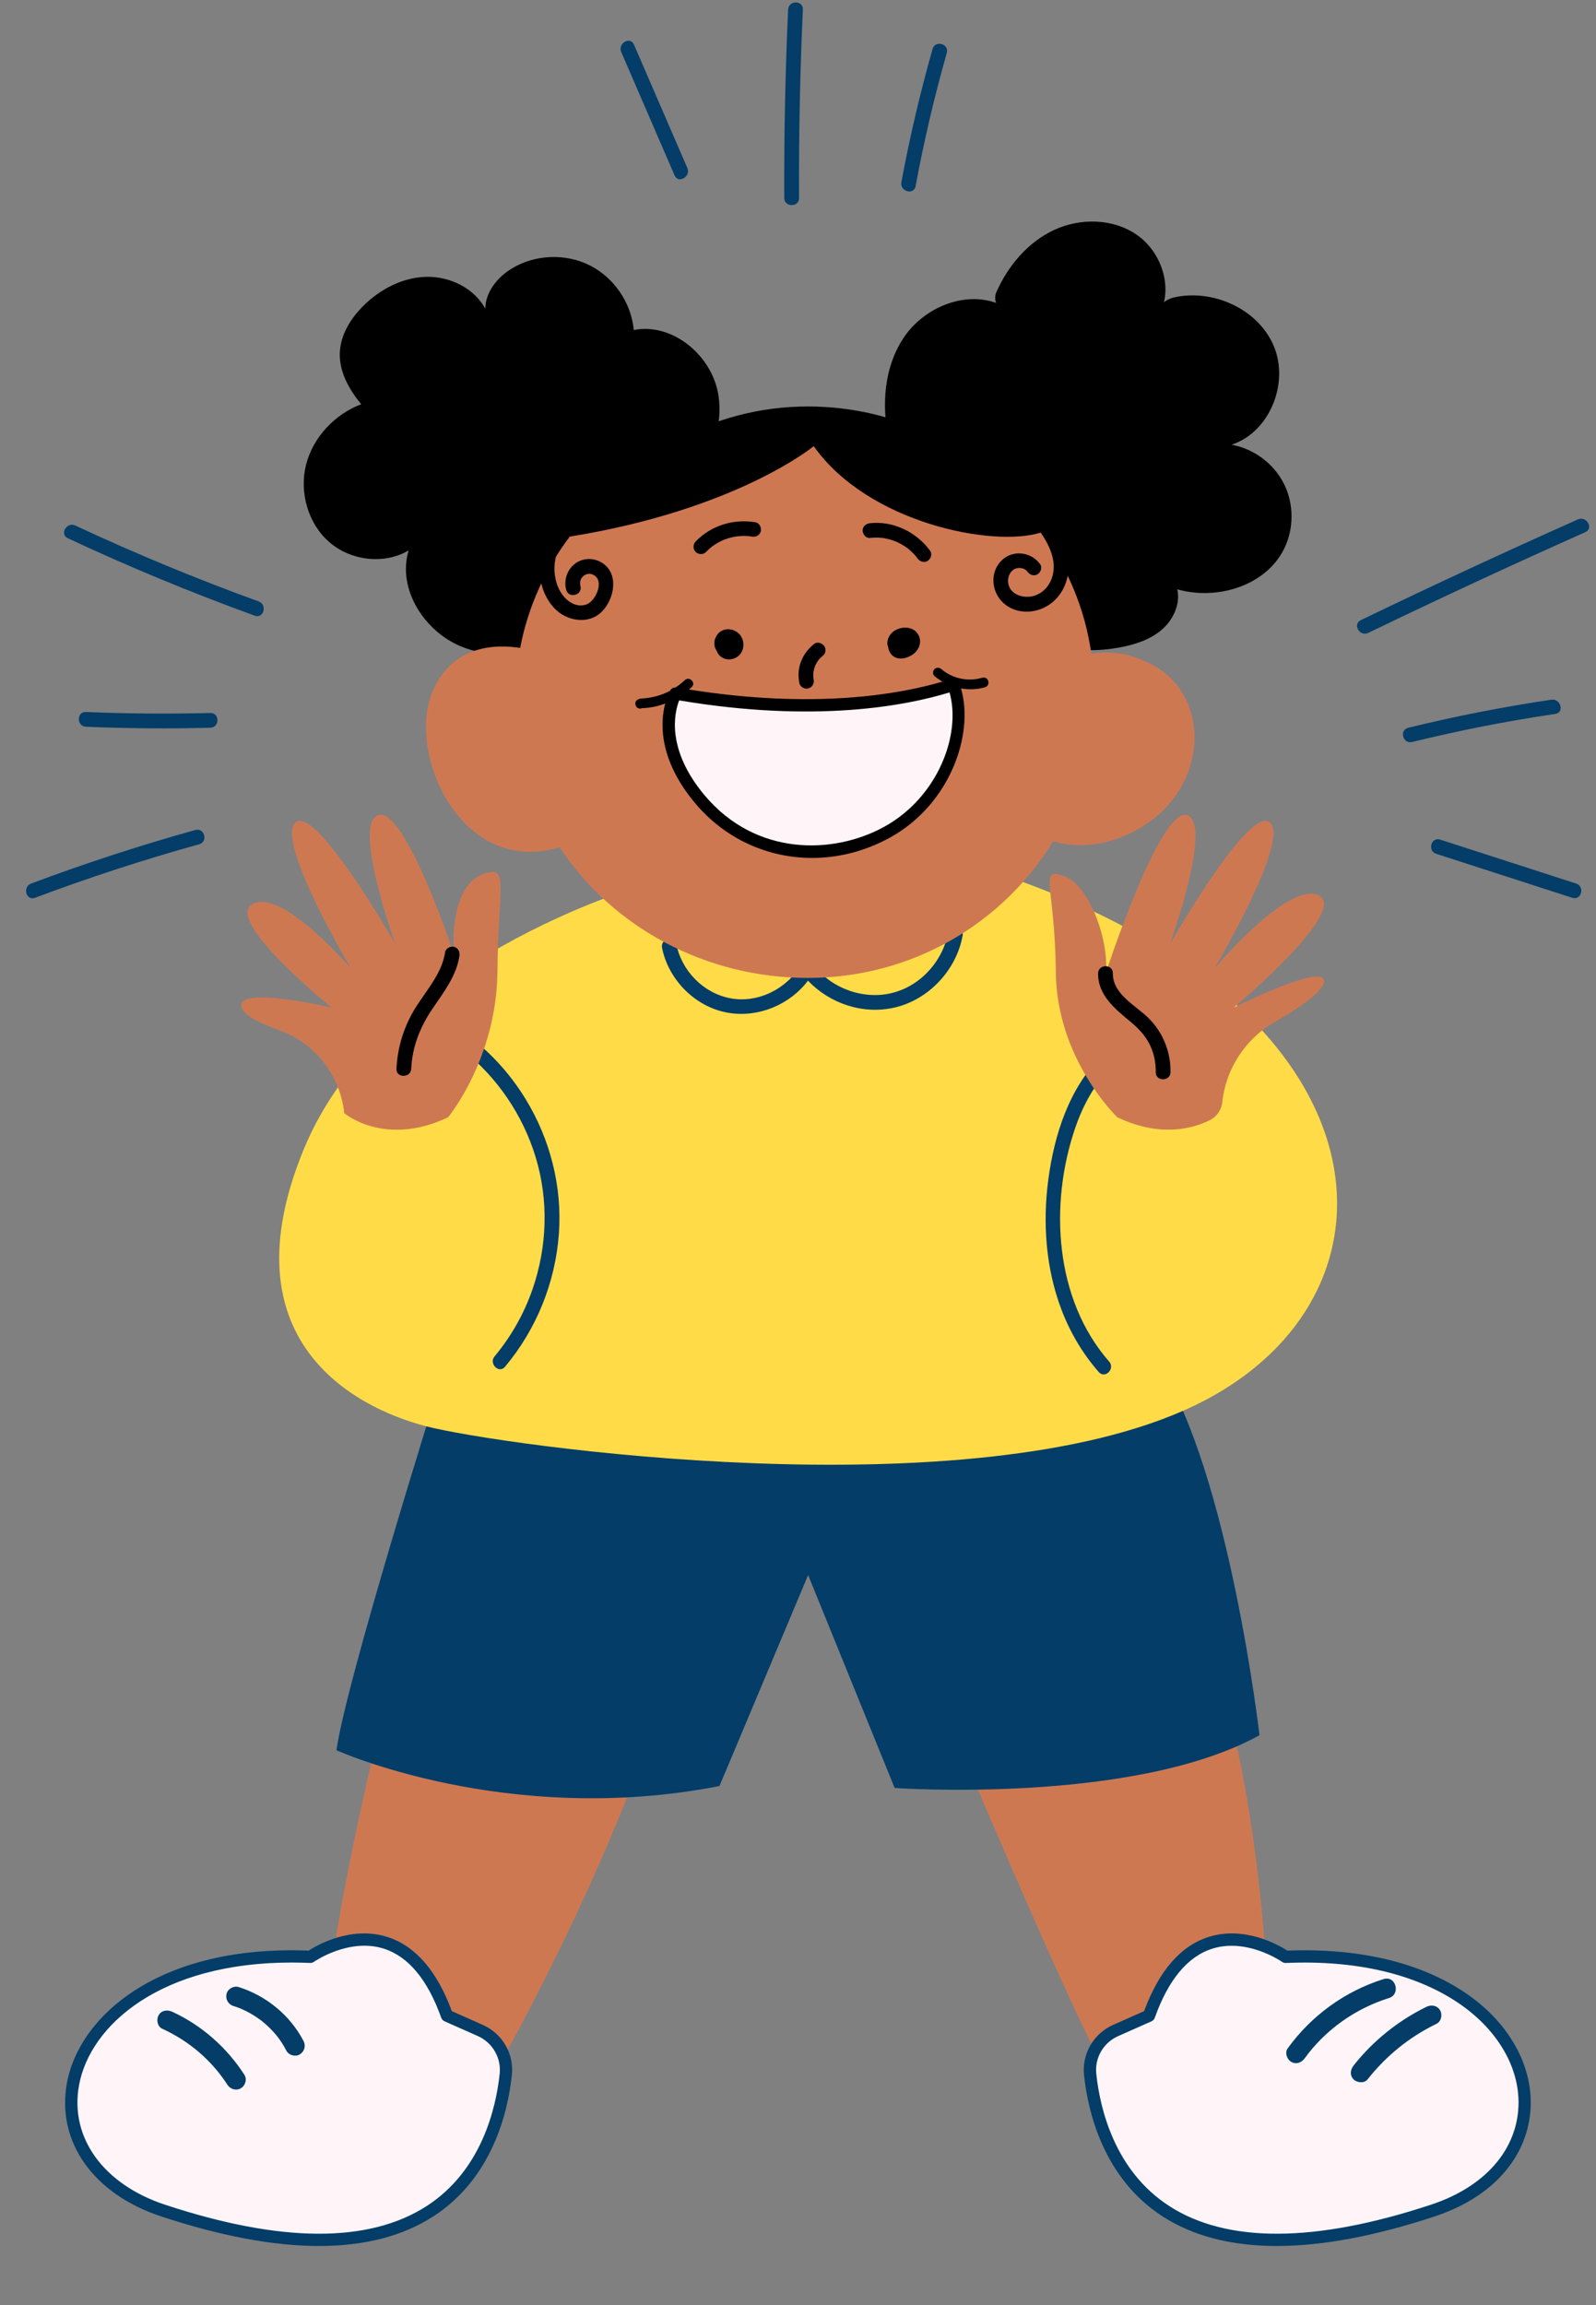
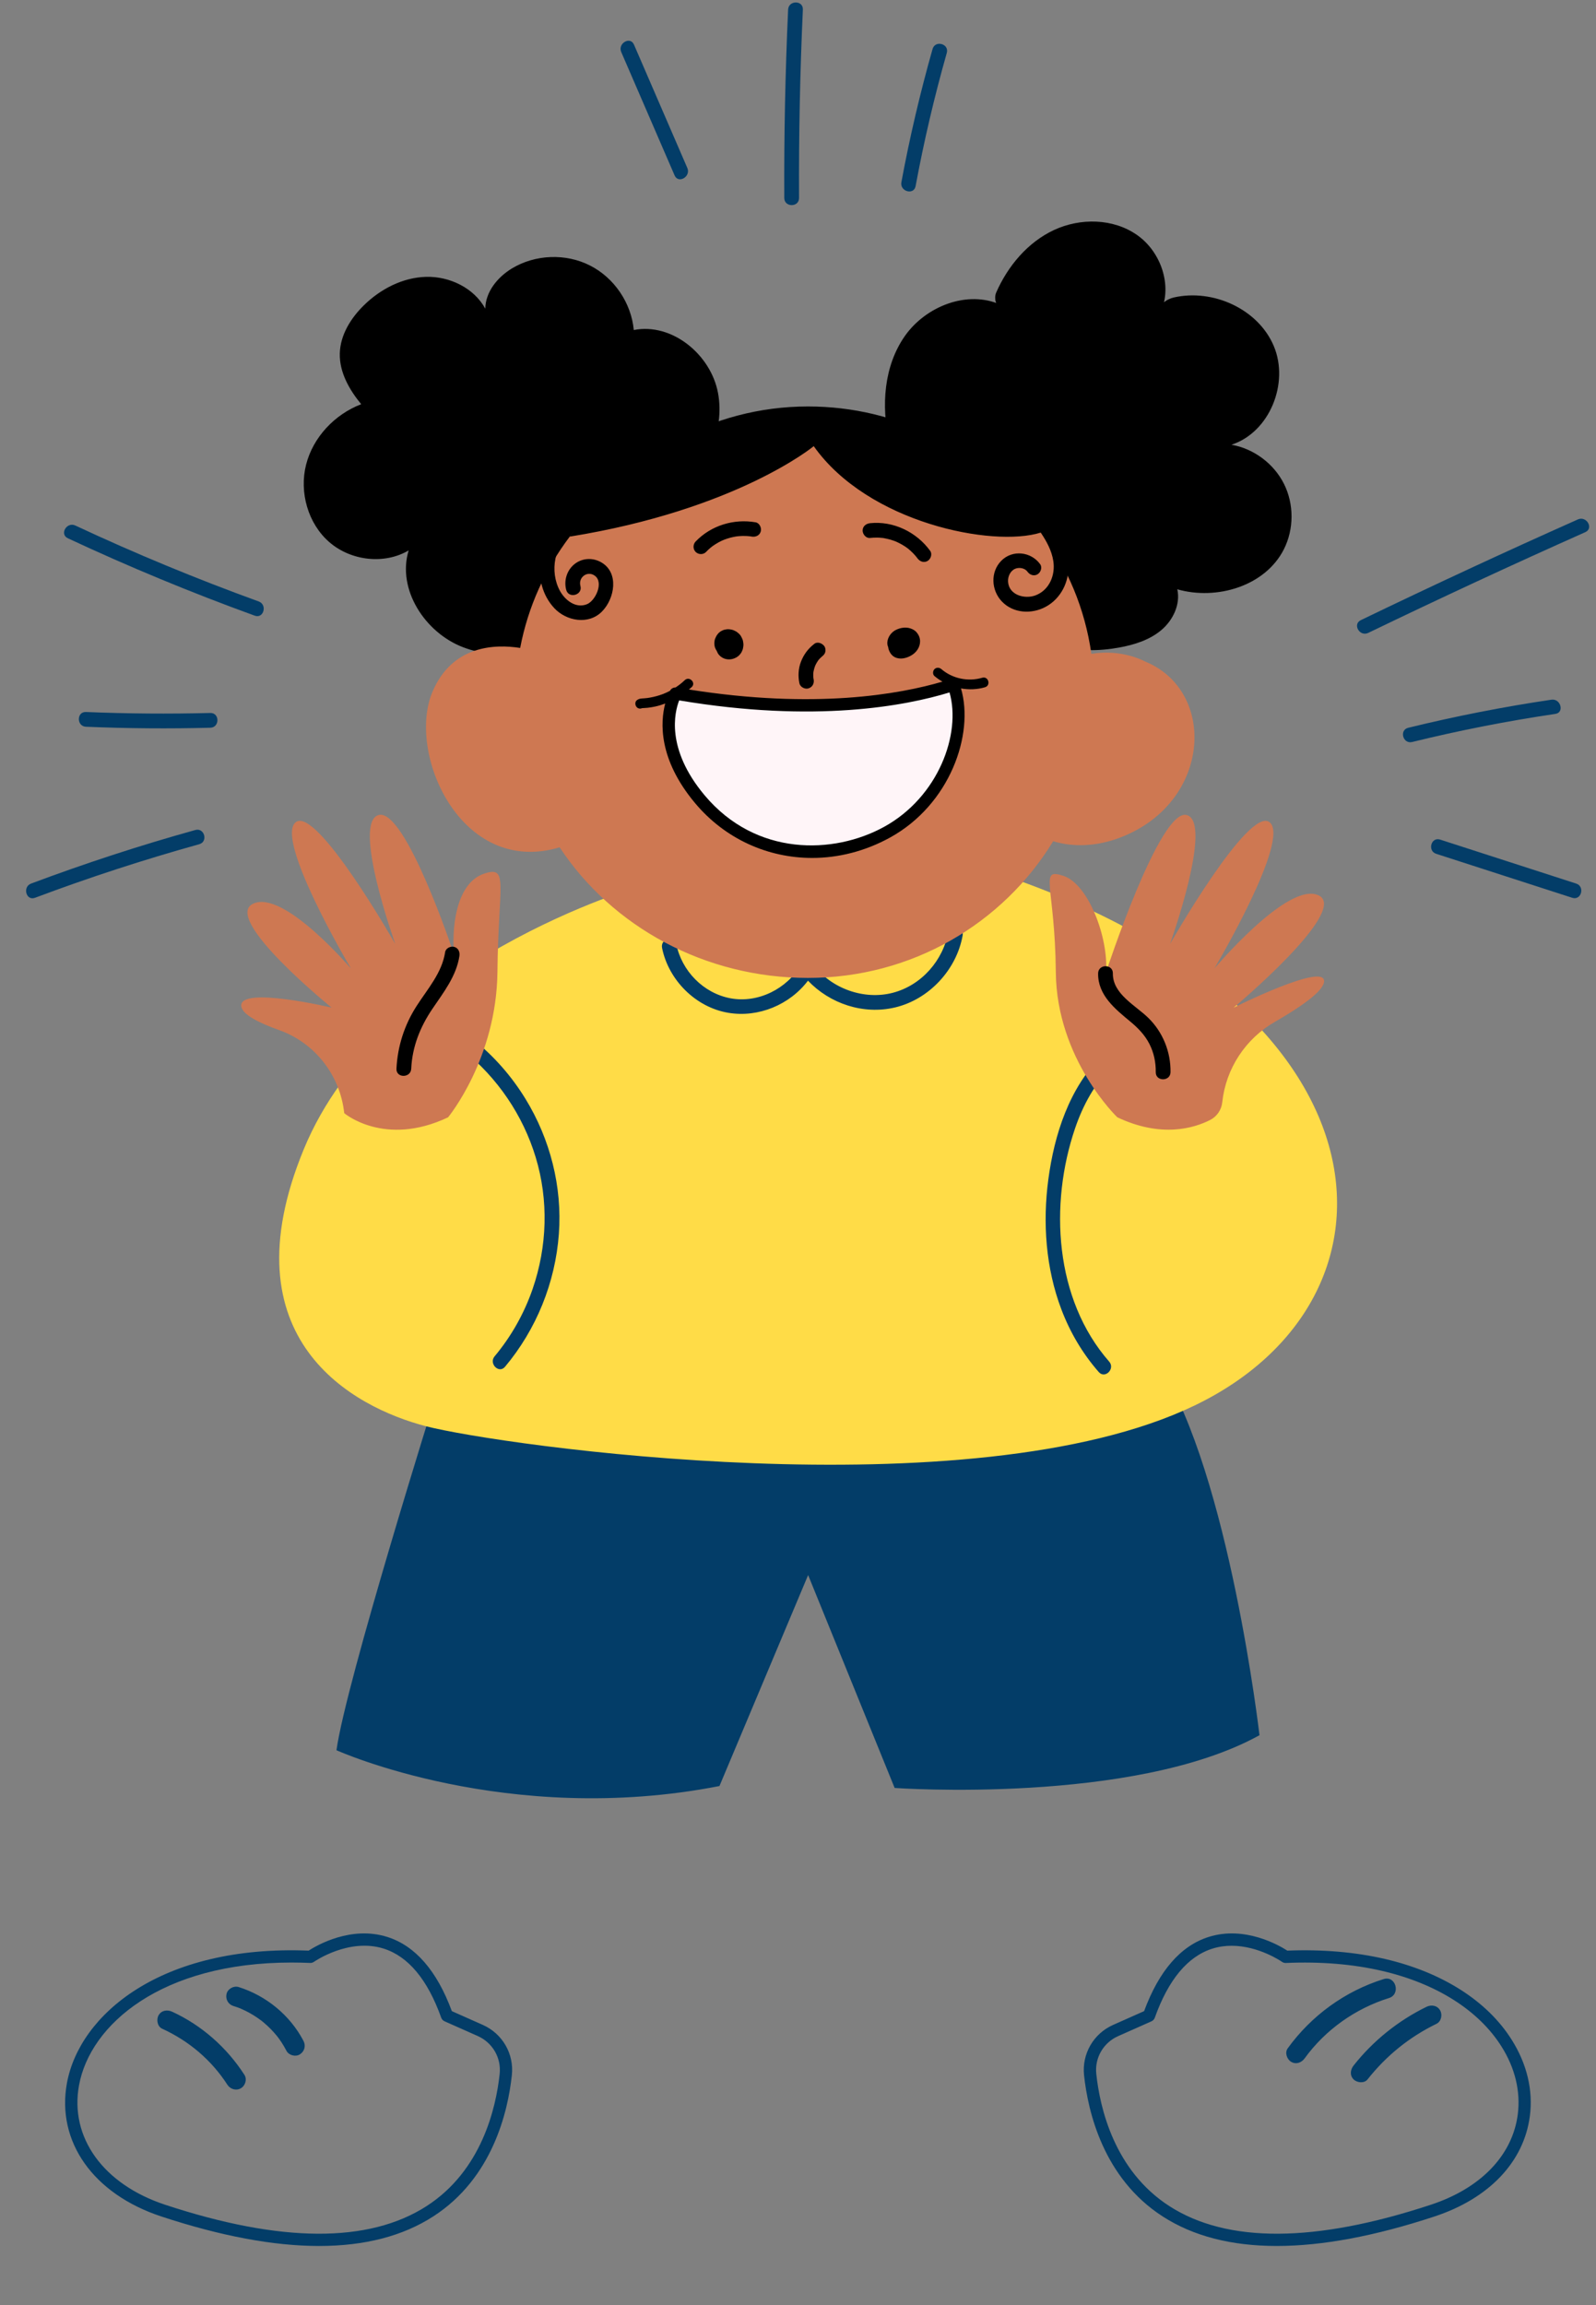
<svg xmlns="http://www.w3.org/2000/svg" height="468.6" preserveAspectRatio="xMidYMid meet" version="1.0" viewBox="-5.3 -0.5 324.5 468.6" width="324.5" zoomAndPan="magnify">
  <rect x="-5.3" y="-0.5" width="324.5" height="468.6" fill="#808080" stroke="none" />
  <g id="change1_1">
-     <path d="M132.95,330.71c-7.6,36.65-35.43,86.21-35.43,86.21l-35.99-11.18c1.34-20.69,13.88-69.64,13.88-69.64 C83.49,301.5,140.55,294.06,132.95,330.71z M230.52,314c-20.29-27.87-51.97-12.05-48.4,22.25c0,0,26.89,64.73,36.71,83.1l33.68-12.8 C252.52,406.55,250.81,341.88,230.52,314z" fill="#CE7852" />
-   </g>
+     </g>
  <g id="change2_1">
    <path d="M250.78,352.25c-25.66,14.17-74.18,10.72-74.18,10.72l-17.59-43.28l-18.03,42.89 c-43.16,8.43-77.87-7.28-77.87-7.28c1.91-13.79,20.3-72.38,20.3-72.38c12.26-18.38,132.89-27.96,147.06-5.74 C244.65,299.4,250.78,352.25,250.78,352.25z" fill="#033D68" />
  </g>
  <g id="change3_1">
    <path d="M237.57,285.23c-45.38,21.83-141.51,8.04-156.25,4.21c-14.74-3.83-40.8-17.62-24.86-56.3 c15.94-38.68,68.78-53.62,68.78-53.62l72.91-2.3C278.8,204.42,282.95,263.4,237.57,285.23z" fill="#FFDC47" />
  </g>
  <g id="change2_2">
-     <path d="M213.28,228.89c-5.25,15.44-4.18,34.72,6.94,47.41c1.27,1.45-0.85,3.58-2.12,2.12 c-3.3-3.77-5.84-8.08-7.61-12.76c-3.17-8.36-3.82-17.6-2.64-26.42c1.22-9.12,4.24-18.55,10.91-25.18c1.37-1.36,3.49,0.76,2.12,2.12 C217.31,219.71,214.89,224.16,213.28,228.89z M91.01,210.9c-1.49-1.2-3.63,0.91-2.12,2.12c6.95,5.58,12.13,13.18,14.72,21.72 c2.66,8.76,2.36,18.15-0.62,26.8c-1.72,4.98-4.35,9.65-7.73,13.69c-1.23,1.47,0.88,3.6,2.12,2.12c6.38-7.62,10.22-17.1,10.95-27.01 c0.71-9.58-1.77-19.27-6.78-27.44C98.75,218.33,95.19,214.25,91.01,210.9z M187.53,188.85c-1.04,5.88-5.47,10.95-11.3,12.47 c-5.84,1.53-12.5-0.84-16.11-5.67c-0.65-0.87-1.98-1.06-2.59,0c-2.8,4.86-8.72,7.84-14.31,6.79c-5.53-1.04-9.92-5.57-11.02-11.04 c-0.38-1.89-3.27-1.09-2.89,0.8c1.31,6.54,6.85,12.09,13.47,13.19c6.13,1.03,12.48-1.63,16.2-6.53c4.48,4.7,11.27,6.97,17.71,5.44 c6.92-1.64,12.51-7.68,13.74-14.66C190.76,187.76,187.87,186.95,187.53,188.85z" fill="#033D68" />
+     <path d="M213.28,228.89c-5.25,15.44-4.18,34.72,6.94,47.41c1.27,1.45-0.85,3.58-2.12,2.12 c-3.3-3.77-5.84-8.08-7.61-12.76c-3.17-8.36-3.82-17.6-2.64-26.42c1.22-9.12,4.24-18.55,10.91-25.18c1.37-1.36,3.49,0.76,2.12,2.12 C217.31,219.71,214.89,224.16,213.28,228.89z M91.01,210.9c-1.49-1.2-3.63,0.91-2.12,2.12c6.95,5.58,12.13,13.18,14.72,21.72 c2.66,8.76,2.36,18.15-0.62,26.8c-1.72,4.98-4.35,9.65-7.73,13.69c-1.23,1.47,0.88,3.6,2.12,2.12c6.38-7.62,10.22-17.1,10.95-27.01 c0.71-9.58-1.77-19.27-6.78-27.44C98.75,218.33,95.19,214.25,91.01,210.9M187.53,188.85c-1.04,5.88-5.47,10.95-11.3,12.47 c-5.84,1.53-12.5-0.84-16.11-5.67c-0.65-0.87-1.98-1.06-2.59,0c-2.8,4.86-8.72,7.84-14.31,6.79c-5.53-1.04-9.92-5.57-11.02-11.04 c-0.38-1.89-3.27-1.09-2.89,0.8c1.31,6.54,6.85,12.09,13.47,13.19c6.13,1.03,12.48-1.63,16.2-6.53c4.48,4.7,11.27,6.97,17.71,5.44 c6.92-1.64,12.51-7.68,13.74-14.66C190.76,187.76,187.87,186.95,187.53,188.85z" fill="#033D68" />
  </g>
  <g id="change4_1">
    <path d="M112.8,128.41c-7.36,3.8-16.23,5.63-23.96,2.66c-7.73-2.96-13.46-11.76-11.05-19.68c-4.97,2.93-11.76,2.11-16.12-1.67 s-6.15-10.15-4.74-15.74c1.41-5.59,5.82-10.25,11.21-12.31c-2.43-2.95-4.45-6.51-4.35-10.32c0.09-3.7,2.19-7.11,4.82-9.71 c3.4-3.37,7.95-5.74,12.74-5.86c4.79-0.12,9.73,2.27,12.02,6.47c0.04-3.42,2.5-6.42,5.43-8.19c4.73-2.85,10.93-3.09,15.85-0.59 c4.93,2.49,8.41,7.63,8.91,13.12c7.77-1.53,15.65,4.98,17.12,12.76c1.47,7.78-2.45,15.88-8.47,21.02 M200.81,122.22 c1.38,3.98,4.94,6.97,8.93,8.36c3.98,1.38,8.35,1.31,12.5,0.56c3.08-0.56,6.18-1.53,8.57-3.54c2.39-2.01,3.94-5.25,3.26-8.3 c8.04,2.29,17.88-0.66,21.66-8.12c2.08-4.11,2.09-9.2,0.03-13.31c-2.06-4.12-6.14-7.16-10.67-7.96c7.77-2.54,11.77-12.52,8.6-20.06 c-3.18-7.53-12.34-11.68-20.31-9.88c-1.47,0.33-3.25,1.53-2.65,2.91c2.37-5.4-0.01-12.23-4.85-15.61 c-4.83-3.39-11.53-3.5-16.88-1.01c-5.35,2.5-9.39,7.32-11.76,12.73c-0.46,1.05-0.12,2.93,0.93,2.47c-6.77-3.06-15.27,0.3-19.52,6.39 c-4.25,6.1-4.8,14.17-3.17,21.42" fill="inherit" />
  </g>
  <g id="change1_2">
    <path d="M208.82,170.53c-10.19,16.71-28.7,27.77-49.85,27.77c-20.94,0-39.84-10.41-50.48-26.55 c-20.07,6.03-31.18-19.14-25.84-31.66c4.03-9.46,12.74-9.67,17.81-8.87c1.6-8.4,5.12-16.06,10.08-22.63 c10.91-14.48,28.77-23.65,48.43-23.65c19.61,0,36.96,8.75,47.51,22.87c5.24,7.02,8.8,15.35,10.12,24.61c0,0,0,0,0,0 c6.29-1.05,10.88,1.54,10.88,1.54c14.7,5.98,13.53,28.6-4.85,35.74c-4.99,1.94-9.75,2.03-13.8,0.81 C208.83,170.51,208.83,170.52,208.82,170.53z M93.12,177.11c-5.11,1.7-6.64,9.36-6.13,16.34c0,0-9.87-29.79-15.32-28.26 s3.4,26.21,3.4,26.21s-16.03-28.18-20.26-24.74c-4.26,3.46,10.89,29.17,11.23,29.68c0.34,0.51-13.62-16.17-19.91-13.11 s16,21.11,16,21.11s-18.72-4.43-18.38-0.34c0.14,1.74,3.69,3.48,7.71,4.91c7.29,2.59,12.4,9.19,13.23,16.88v0 c0,0,8.17,6.98,21.11,0.85c0,0,9.87-11.91,10.04-29.62C96.01,179.32,98.23,175.4,93.12,177.11z M245.53,204.34 c0,0,23.59-19.74,17.29-22.81c-6.3-3.06-21.54,15.32-21.2,14.81c0.34-0.51,15.49-26.21,11.23-29.68 c-4.23-3.44-20.26,24.74-20.26,24.74s8.85-24.68,3.4-26.21c-5.45-1.53-16.41,31.95-16.41,31.95c0.51-6.98-3.54-17.87-8.64-19.58 c-5.11-1.7-1.74,1.87-1.57,19.58c0.17,17.7,12.5,29.49,12.5,29.49c8.94,4.24,15.61,2.21,18.87,0.55c1.38-0.7,2.31-2.06,2.47-3.61 c0.74-6.86,4.74-12.93,10.73-16.36c4.86-2.79,9.8-6.1,9.97-8.16C264.26,194.98,245.53,204.34,245.53,204.34z" fill="#CE7852" />
  </g>
  <g id="change5_1">
    <path d="M175.07,168.67c-11.96,6.59-27.87,5.49-38.08-6.71s-4.94-21.47-4.94-21.47c36.6,6.34,56.43-1.98,56.51-1.77 C191.97,147.69,187.03,162.08,175.07,168.67z" fill="#FFF5F8" />
  </g>
  <g id="change4_2">
    <path d="M181.04,128.01c0.45,0.53,0.73,1.15,0.73,1.86c0,1.21-0.74,2.25-1.75,2.85c-1.01,0.6-2.32,0.93-3.42,0.36 c-0.59-0.31-0.96-0.86-1.19-1.47c-0.07-0.18-0.1-0.36-0.12-0.54c-0.13-0.31-0.2-0.65-0.18-0.98c0.08-1.11,0.83-2.11,1.83-2.58 c0.86-0.4,1.89-0.57,2.81-0.28C180.22,127.38,180.71,127.63,181.04,128.01z M144.94,128.32c-0.21-0.2-0.45-0.39-0.71-0.52 c-0.25-0.13-0.54-0.26-0.82-0.31c-0.2-0.04-0.41-0.07-0.62-0.08c-0.21-0.01-0.42,0.03-0.62,0.07c-0.28,0.04-0.57,0.16-0.82,0.3 c-0.62,0.35-1.01,0.93-1.26,1.58c-0.1,0.28-0.14,0.58-0.15,0.88c0,0.08,0,0.16,0.01,0.23c0.02,0.21,0.04,0.43,0.11,0.63 c0.1,0.27,0.23,0.53,0.39,0.76c0.05,0.12,0.1,0.25,0.16,0.37c0.33,0.6,0.93,1.04,1.58,1.22c0.64,0.17,1.3,0.11,1.9-0.15 c0.33-0.14,0.6-0.31,0.87-0.56c0.15-0.14,0.27-0.31,0.39-0.47c0.06-0.08,0.11-0.16,0.15-0.26c0.09-0.18,0.17-0.37,0.23-0.56 c0.06-0.21,0.08-0.44,0.11-0.65c0.04-0.31-0.01-0.61-0.06-0.92c-0.05-0.3-0.18-0.59-0.32-0.85 C145.34,128.77,145.16,128.52,144.94,128.32z M183.29,113.54c0.65-0.38,1.01-1.39,0.54-2.05c-2.77-3.83-7.49-6.13-12.24-5.63 c-0.81,0.09-1.5,0.63-1.5,1.5c0,0.74,0.69,1.59,1.5,1.5c0.49-0.05,0.99-0.08,1.48-0.07c0.25,0,0.49,0.02,0.74,0.04 c0.11,0.01,0.22,0.02,0.33,0.03c0.03,0,0.03,0,0.04,0c0.04,0.01,0.09,0.01,0.13,0.02c0.49,0.09,0.97,0.19,1.45,0.33 c0.24,0.07,0.47,0.15,0.71,0.23c0.25,0.09,0.35,0.13,0.48,0.19c0.83,0.37,1.75,0.9,2.39,1.41c0.28,0.22,0.7,0.61,1.02,0.93 c0.36,0.37,0.65,0.71,0.88,1.03C181.71,113.65,182.54,113.97,183.29,113.54z M147.02,108.51c0.02,0,0.17,0.02,0.22,0.02 c0.03,0.01,0.29,0.05,0.29,0.05c0.8,0.14,1.62-0.21,1.85-1.05c0.2-0.72-0.25-1.71-1.05-1.85c-4.43-0.77-9.06,0.64-12.19,3.9 c-0.56,0.58-0.58,1.54,0,2.12c0.57,0.57,1.56,0.59,2.12,0c0.66-0.68,1.19-1.13,1.94-1.59c0.83-0.52,1.49-0.83,2.34-1.11 c0.42-0.14,0.85-0.25,1.28-0.34c0.53-0.11,0.68-0.13,1.16-0.17c0.44-0.03,0.88-0.05,1.32-0.03 C146.53,108.47,146.78,108.48,147.02,108.51z M162.49,132.07c0.1-0.36,0.05-0.84-0.15-1.16c-0.4-0.61-1.39-1.05-2.05-0.54 c-1.27,0.97-2.18,2.18-2.75,3.68c-0.53,1.38-0.6,2.9-0.31,4.34c0.16,0.77,1.11,1.28,1.85,1.05c0.82-0.26,1.21-1.02,1.05-1.85 c-0.01-0.06-0.02-0.12-0.04-0.18c0,0,0-0.01,0-0.01c0-0.03-0.01-0.08-0.01-0.1c-0.01-0.08-0.01-0.16-0.02-0.23 c-0.01-0.26-0.01-0.53,0.01-0.79c0-0.04,0.02-0.1,0.02-0.16c-0.01,0.09-0.04,0.21-0.01,0.05c0-0.02,0.01-0.05,0.01-0.07 c0-0.02,0.01-0.04,0-0.05c0,0.01,0,0.03,0,0.05c0.02-0.11,0.04-0.23,0.07-0.34c0.06-0.27,0.14-0.54,0.24-0.81 c0.01-0.04,0.03-0.07,0.04-0.11c0.06-0.12,0.11-0.23,0.17-0.35c0.13-0.25,0.28-0.49,0.44-0.72c0-0.01,0.01-0.01,0.01-0.02 c-0.01,0,0-0.01,0.02-0.03c0.03-0.03,0.05-0.07,0.07-0.1c-0.01,0.02-0.03,0.04-0.04,0.06c0,0,0,0,0.01-0.01 c0.08-0.1,0.16-0.19,0.25-0.28c0.1-0.1,0.2-0.2,0.3-0.29c0.08-0.07,0.48-0.4,0.13-0.12C162.12,132.72,162.38,132.48,162.49,132.07z M161.06,133.75c0.01-0.01,0.03-0.03,0.06-0.07c-0.02,0.02-0.02,0.03-0.03,0.04C161.07,133.73,161.07,133.74,161.06,133.75z M160.09,136.11c0-0.01,0-0.01,0-0.02c0,0,0,0,0,0C160.09,136.09,160.09,136.1,160.09,136.11z M194.97,139.21 c-1.6,0.47-3.27,0.52-4.88,0.24c2.73,9.35-2.26,23.61-14.42,30.31c-5.07,2.79-10.51,4.15-15.84,4.15c-9,0-17.7-3.85-23.81-11.15 c-7.5-8.96-7.06-16.45-6.07-20.24c-0.66,0.25-1.34,0.46-2.03,0.61c-0.5,0.11-1.01,0.19-1.51,0.25c-0.37,0.05-0.79,0.04-1.15,0.08 c-0.36,0.15-0.77,0.13-1.09-0.19c-0.35-0.35-0.42-1.08,0-1.41c0.48-0.38,0.95-0.36,1.53-0.4c0.41-0.03,0.82-0.08,1.23-0.16 c0.88-0.16,1.75-0.4,2.59-0.72c0.48-0.18,0.95-0.41,1.41-0.65c0.01-0.02,0.03-0.05,0.03-0.06c0.23-0.4,0.65-0.62,1.1-0.62 c0.67-0.44,1.3-0.93,1.87-1.48c0.93-0.89,2.35,0.53,1.41,1.41c-0.18,0.17-0.38,0.33-0.57,0.49c25.65,4.07,42.87,0.95,51.55-1.6 c-0.57-0.33-1.11-0.7-1.62-1.13c-0.41-0.35-0.36-1.05,0-1.41c0.4-0.4,1.01-0.35,1.41,0c2.25,1.94,5.46,2.59,8.3,1.75 C195.68,136.91,196.21,138.85,194.97,139.21z M187.76,140.26c-8.84,2.71-27.25,6.28-54.97,1.62c-0.92,2.36-2.79,9.78,5.16,19.28 c10.45,12.48,26.26,12.07,36.52,6.42C185.53,161.48,190.16,148.65,187.76,140.26z M228.19,206.44c-2.6-2.56-7.29-4.87-7.22-9.07 c0.03-1.93-2.97-1.93-3,0c-0.07,4.42,3.44,7.23,6.53,9.79c1.58,1.31,2.96,2.72,3.9,4.56c0.91,1.78,1.32,3.75,1.29,5.74 c-0.03,1.93,2.97,1.93,3,0C232.75,213.35,231.14,209.33,228.19,206.44z M116.94,113.81c-1.76-1.01-3.93-0.88-5.5,0.42 c-1.5,1.24-2.12,3.31-1.62,5.18c0.5,1.86,3.4,1.07,2.89-0.8c-0.48-1.78,1.48-3.19,2.97-2.04c1.8,1.37,0.09,5.07-1.64,5.76 c-2.26,0.91-4.42-0.79-5.47-2.67c-1.1-1.98-1.39-4.39-0.94-6.6c0.53-2.59,1.89-4.83,3.98-6.45c0.64-0.5,0.52-1.6,0-2.12 c-0.63-0.63-1.48-0.5-2.12,0c-5.46,4.25-7,13.36-2.1,18.63c2.47,2.65,6.98,3.46,9.7,0.7C119.69,121.19,120.62,115.92,116.94,113.81z M87.06,191.99c-0.71-0.2-1.72,0.25-1.85,1.05c-0.64,4.23-3.56,7.47-5.8,10.96c-2.48,3.85-3.88,8.19-4.1,12.76 c-0.09,1.93,2.91,1.93,3,0c0.21-4.49,1.81-8.49,4.31-12.18c2.26-3.34,4.86-6.63,5.49-10.74C88.23,193.03,87.9,192.23,87.06,191.99z M204.94,103.08c-0.46,0.27-0.78,0.87-0.75,1.44c-10.68-13.91-26.97-22.39-45.22-22.39c-19.66,0-37.52,10.26-48.43,26.46 c34.03-5.49,49.61-18.39,49.61-18.39c11.03,15.62,36.42,20.63,46.15,17.57c1.2,1.77,2.23,3.66,2.56,5.78 c0.44,2.83-0.77,5.87-3.57,6.96c-2.18,0.85-5.45,0-5.63-2.75c-0.07-1.03,0.44-2.2,1.43-2.63c0.8-0.35,1.98-0.16,2.51,0.58 c0.47,0.66,1.31,0.98,2.05,0.54c0.65-0.38,1.01-1.39,0.54-2.05c-1.84-2.55-5.61-3.01-7.89-0.72c-2.27,2.29-2.07,5.99,0.08,8.27 c2.32,2.46,6.09,2.66,8.96,1.09c3.04-1.65,4.75-5.04,4.59-8.45c-0.19-4.14-2.56-7.56-4.95-10.77 C206.51,102.97,205.7,102.64,204.94,103.08z" fill="inherit" />
  </g>
  <g id="change5_2">
-     <path d="M286,448.89c-58.24,19.22-68.08-13.1-69.64-27.66c-0.41-3.79,1.69-7.4,5.17-8.95l6.78-3.01 c9.03-25.29,27.77-11.97,27.77-11.97C307.56,395.05,319.19,437.94,286,448.89z M27.9,448.89c58.24,19.22,68.08-13.1,69.64-27.66 c0.41-3.79-1.69-7.4-5.17-8.95l-6.78-3.01c-9.03-25.29-27.77-11.97-27.77-11.97C6.33,395.05-5.29,437.94,27.9,448.89z" fill="#FFF5F8" />
-   </g>
+     </g>
  <g id="change2_3">
    <path d="M276.28,397.73c-6.04-1.4-12.71-1.97-19.84-1.69c-1.67-1.08-8.62-5.11-15.98-2.79 c-5.68,1.79-10.1,6.86-13.14,15.09l-6.3,2.8c-4,1.78-6.37,5.89-5.91,10.23c0.79,7.38,3.91,20.92,15.98,28.7 c6.21,4.01,13.97,6.01,23.21,6.01c9.24,0,19.95-2,32.08-6c11.09-3.66,18.15-11.09,19.37-20.38c0.69-5.24-0.58-10.6-3.67-15.51 C297.13,406.29,287.96,400.44,276.28,397.73z M303.29,429.37c-1.09,8.3-7.53,14.99-17.68,18.33c-23.52,7.76-41.4,7.85-53.16,0.27 c-11.19-7.22-14.11-19.93-14.85-26.87c-0.35-3.26,1.43-6.34,4.44-7.68l6.78-3.01c0.31-0.14,0.55-0.4,0.67-0.72 c2.76-7.74,6.7-12.47,11.7-14.05c1.32-0.42,2.64-0.59,3.92-0.59c5.54,0,10.2,3.23,10.25,3.27c0.23,0.16,0.5,0.24,0.78,0.23 c7.06-0.31,13.64,0.23,19.57,1.61c11.03,2.56,19.65,8.02,24.27,15.36C302.76,419.92,303.9,424.71,303.29,429.37z M92.87,411.14 l-6.3-2.8c-3.04-8.23-7.46-13.3-13.14-15.09c-7.37-2.32-14.31,1.71-15.98,2.79c-30.16-1.2-46.6,13.09-49.14,26.92 c-2.18,11.91,5.35,22.56,19.19,27.12c12.13,4,22.84,6,32.08,6c9.24,0,17-2,23.21-6.01c12.07-7.78,15.19-21.33,15.98-28.71 C99.24,417.03,96.87,412.92,92.87,411.14z M96.29,421.1c-0.74,6.94-3.66,19.65-14.85,26.87c-11.76,7.58-29.64,7.49-53.16-0.27 c-12.58-4.15-19.46-13.69-17.51-24.3c2.25-12.29,16.68-24.94,43.19-24.94c1.24,0,2.51,0.03,3.8,0.08c0.28,0.02,0.55-0.07,0.78-0.23 c0.07-0.05,7.09-4.92,14.17-2.68c5,1.58,8.94,6.31,11.7,14.05c0.12,0.32,0.36,0.58,0.67,0.72l6.78,3.01 C94.86,414.76,96.64,417.84,96.29,421.1z M277.1,405.68c-6.82,2.13-12.94,6.46-17.13,12.25c-0.64,0.88-1.73,1.31-2.74,0.72 c-0.87-0.51-1.35-1.86-0.72-2.74c4.83-6.67,11.65-11.63,19.52-14.09C278.51,401.05,279.55,404.92,277.1,405.68z M287.5,408.17 c0.52,0.88,0.25,2.26-0.72,2.74c-5.53,2.69-10.21,6.48-14.03,11.31c-0.67,0.85-2.13,0.69-2.83,0c-0.83-0.83-0.67-1.98,0-2.83 c3.96-5.02,9.09-9.14,14.84-11.94C285.74,406.98,286.92,407.18,287.5,408.17z M56.4,414.38c0.52,0.99,0.23,2.13-0.72,2.74 c-0.88,0.57-2.25,0.21-2.74-0.72c-0.31-0.59-0.64-1.17-1.01-1.73c-0.17-0.25-0.34-0.5-0.52-0.75c-0.09-0.12-0.18-0.24-0.27-0.36 c-0.03-0.03-0.09-0.12-0.14-0.18c-0.81-0.99-1.7-1.9-2.68-2.72c-0.12-0.1-0.23-0.19-0.35-0.29c-0.05-0.04-0.07-0.06-0.1-0.08 c-0.02-0.02-0.04-0.03-0.07-0.05c-0.24-0.18-0.49-0.36-0.74-0.53c-0.55-0.38-1.12-0.73-1.7-1.05c-0.5-0.27-1.01-0.52-1.53-0.75 c-0.08-0.03-0.27-0.12-0.29-0.13c-0.14-0.06-0.28-0.11-0.43-0.16c-0.31-0.12-0.63-0.22-0.95-0.32c-1.07-0.34-1.64-1.37-1.4-2.46 c0.23-1.03,1.46-1.71,2.46-1.4C48.84,405.21,53.67,409.17,56.4,414.38z M44.39,421.28c0.59,0.91,0.19,2.21-0.72,2.74 c-0.96,0.56-2.15,0.19-2.74-0.72c-3.2-4.97-7.77-8.88-13.26-11.39c-0.99-0.45-1.22-1.88-0.72-2.74c0.58-1,1.75-1.17,2.74-0.72 C35.71,411.21,40.82,415.74,44.39,421.28z M187.2,10.26c-2.53,8.92-4.65,17.96-6.34,27.08c-0.35,1.9-3.24,1.09-2.89-0.8 c1.69-9.12,3.81-18.15,6.34-27.08C184.84,7.6,187.73,8.4,187.2,10.26z M157.94,1.45c-0.58,12.76-0.84,25.53-0.78,38.3 c0.01,1.93-2.99,1.93-3,0c-0.06-12.77,0.2-25.54,0.78-38.3C155.03-0.48,158.03-0.48,157.94,1.45z M134.45,33.65 c0.76,1.76-1.83,3.28-2.59,1.51c-3.62-8.36-7.24-16.72-10.85-25.08c-0.76-1.76,1.83-3.28,2.59-1.51 C127.22,16.93,130.84,25.29,134.45,33.65z M317.03,107.68c-14.82,6.6-29.53,13.43-44.14,20.48c-1.73,0.84-3.25-1.75-1.51-2.59 c14.61-7.05,29.32-13.88,44.14-20.48C317.26,104.31,318.79,106.89,317.03,107.68z M281.02,147.45c9.61-2.35,19.32-4.26,29.11-5.71 c1.89-0.28,2.7,2.61,0.8,2.89c-9.79,1.45-19.5,3.35-29.11,5.71C279.94,150.8,279.15,147.91,281.02,147.45z M314.37,182.01 c-9.22-2.98-18.44-5.96-27.66-8.94c-1.83-0.59-1.04-3.49,0.8-2.89c9.22,2.98,18.44,5.96,27.66,8.94 C317,179.71,316.22,182.61,314.37,182.01z M10.01,106.33c12.19,5.7,24.64,10.85,37.29,15.44c1.8,0.65,1.02,3.55-0.8,2.89 c-12.9-4.68-25.58-9.93-38.01-15.74C6.75,108.1,8.27,105.52,10.01,106.33z M37.46,144.44c1.93-0.05,1.93,2.95,0,3 c-8.43,0.22-16.85,0.15-25.28-0.2c-1.93-0.08-1.93-3.08,0-3C20.61,144.59,29.04,144.65,37.46,144.44z M35.21,171.12 c-11.28,3.14-22.43,6.77-33.39,10.89c-1.81,0.68-2.59-2.22-0.8-2.89c10.97-4.11,22.11-7.75,33.39-10.89 C36.27,167.71,37.06,170.6,35.21,171.12z" fill="#033D68" />
  </g>
</svg>